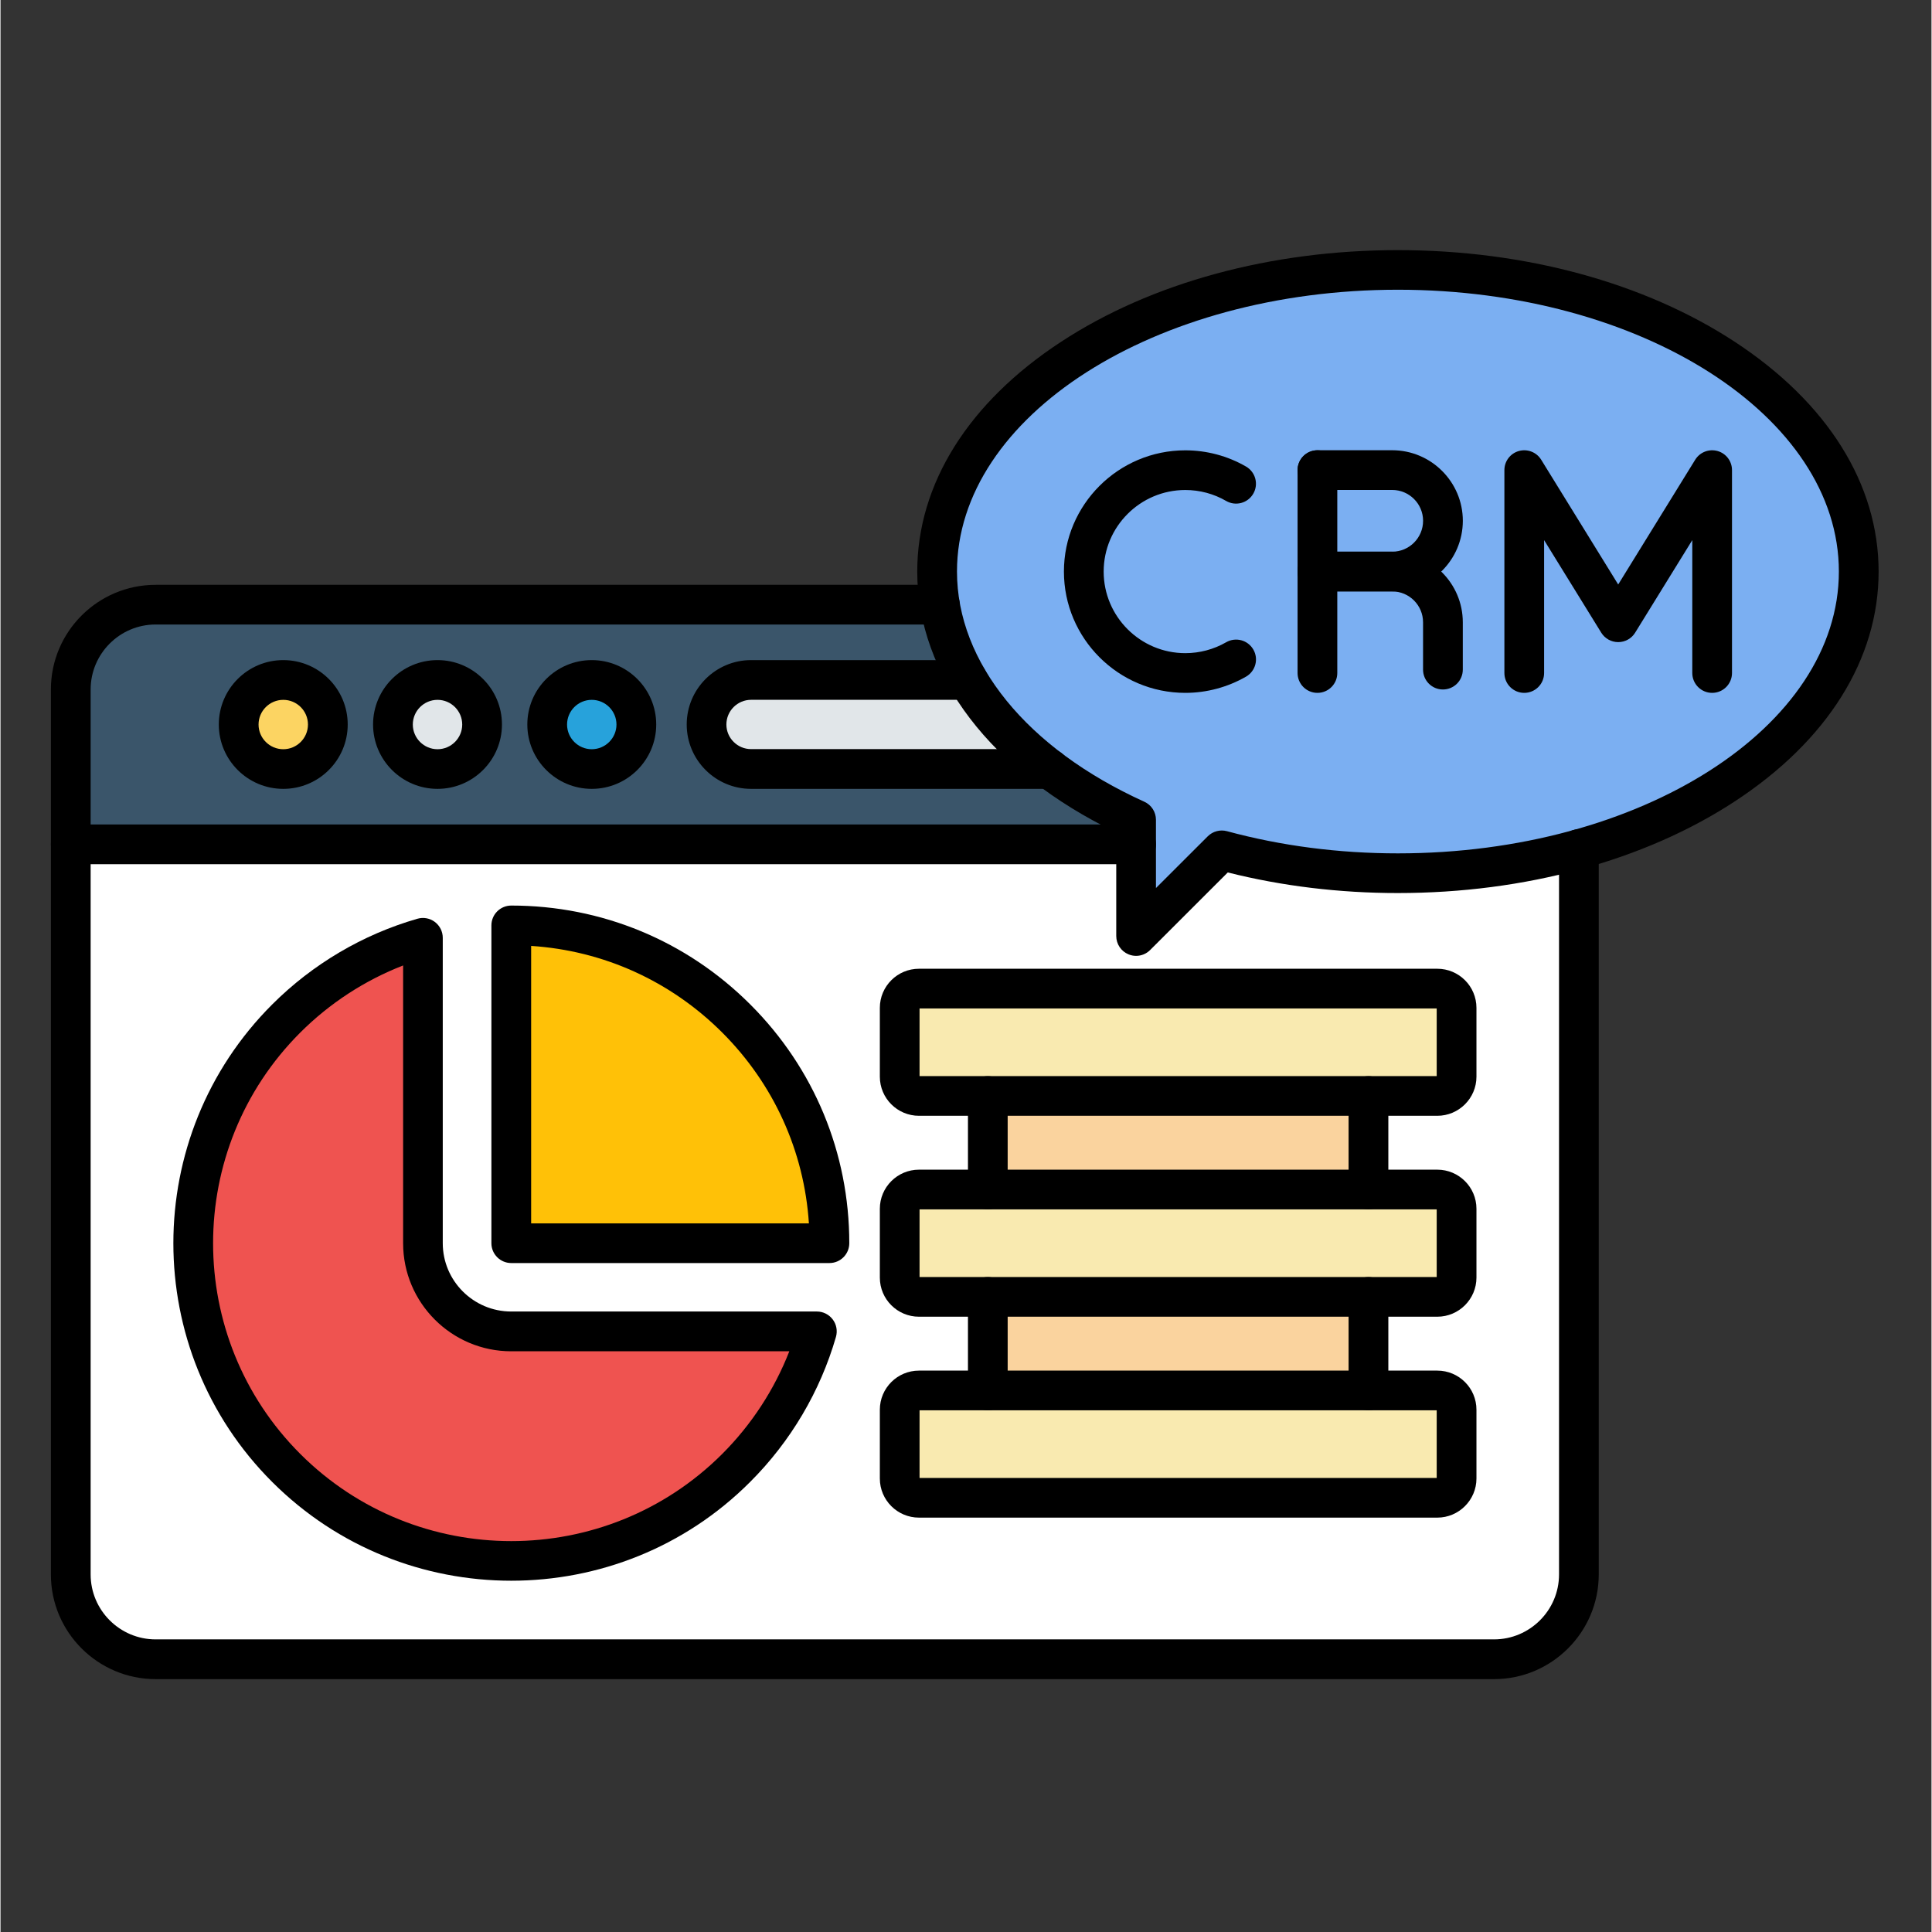
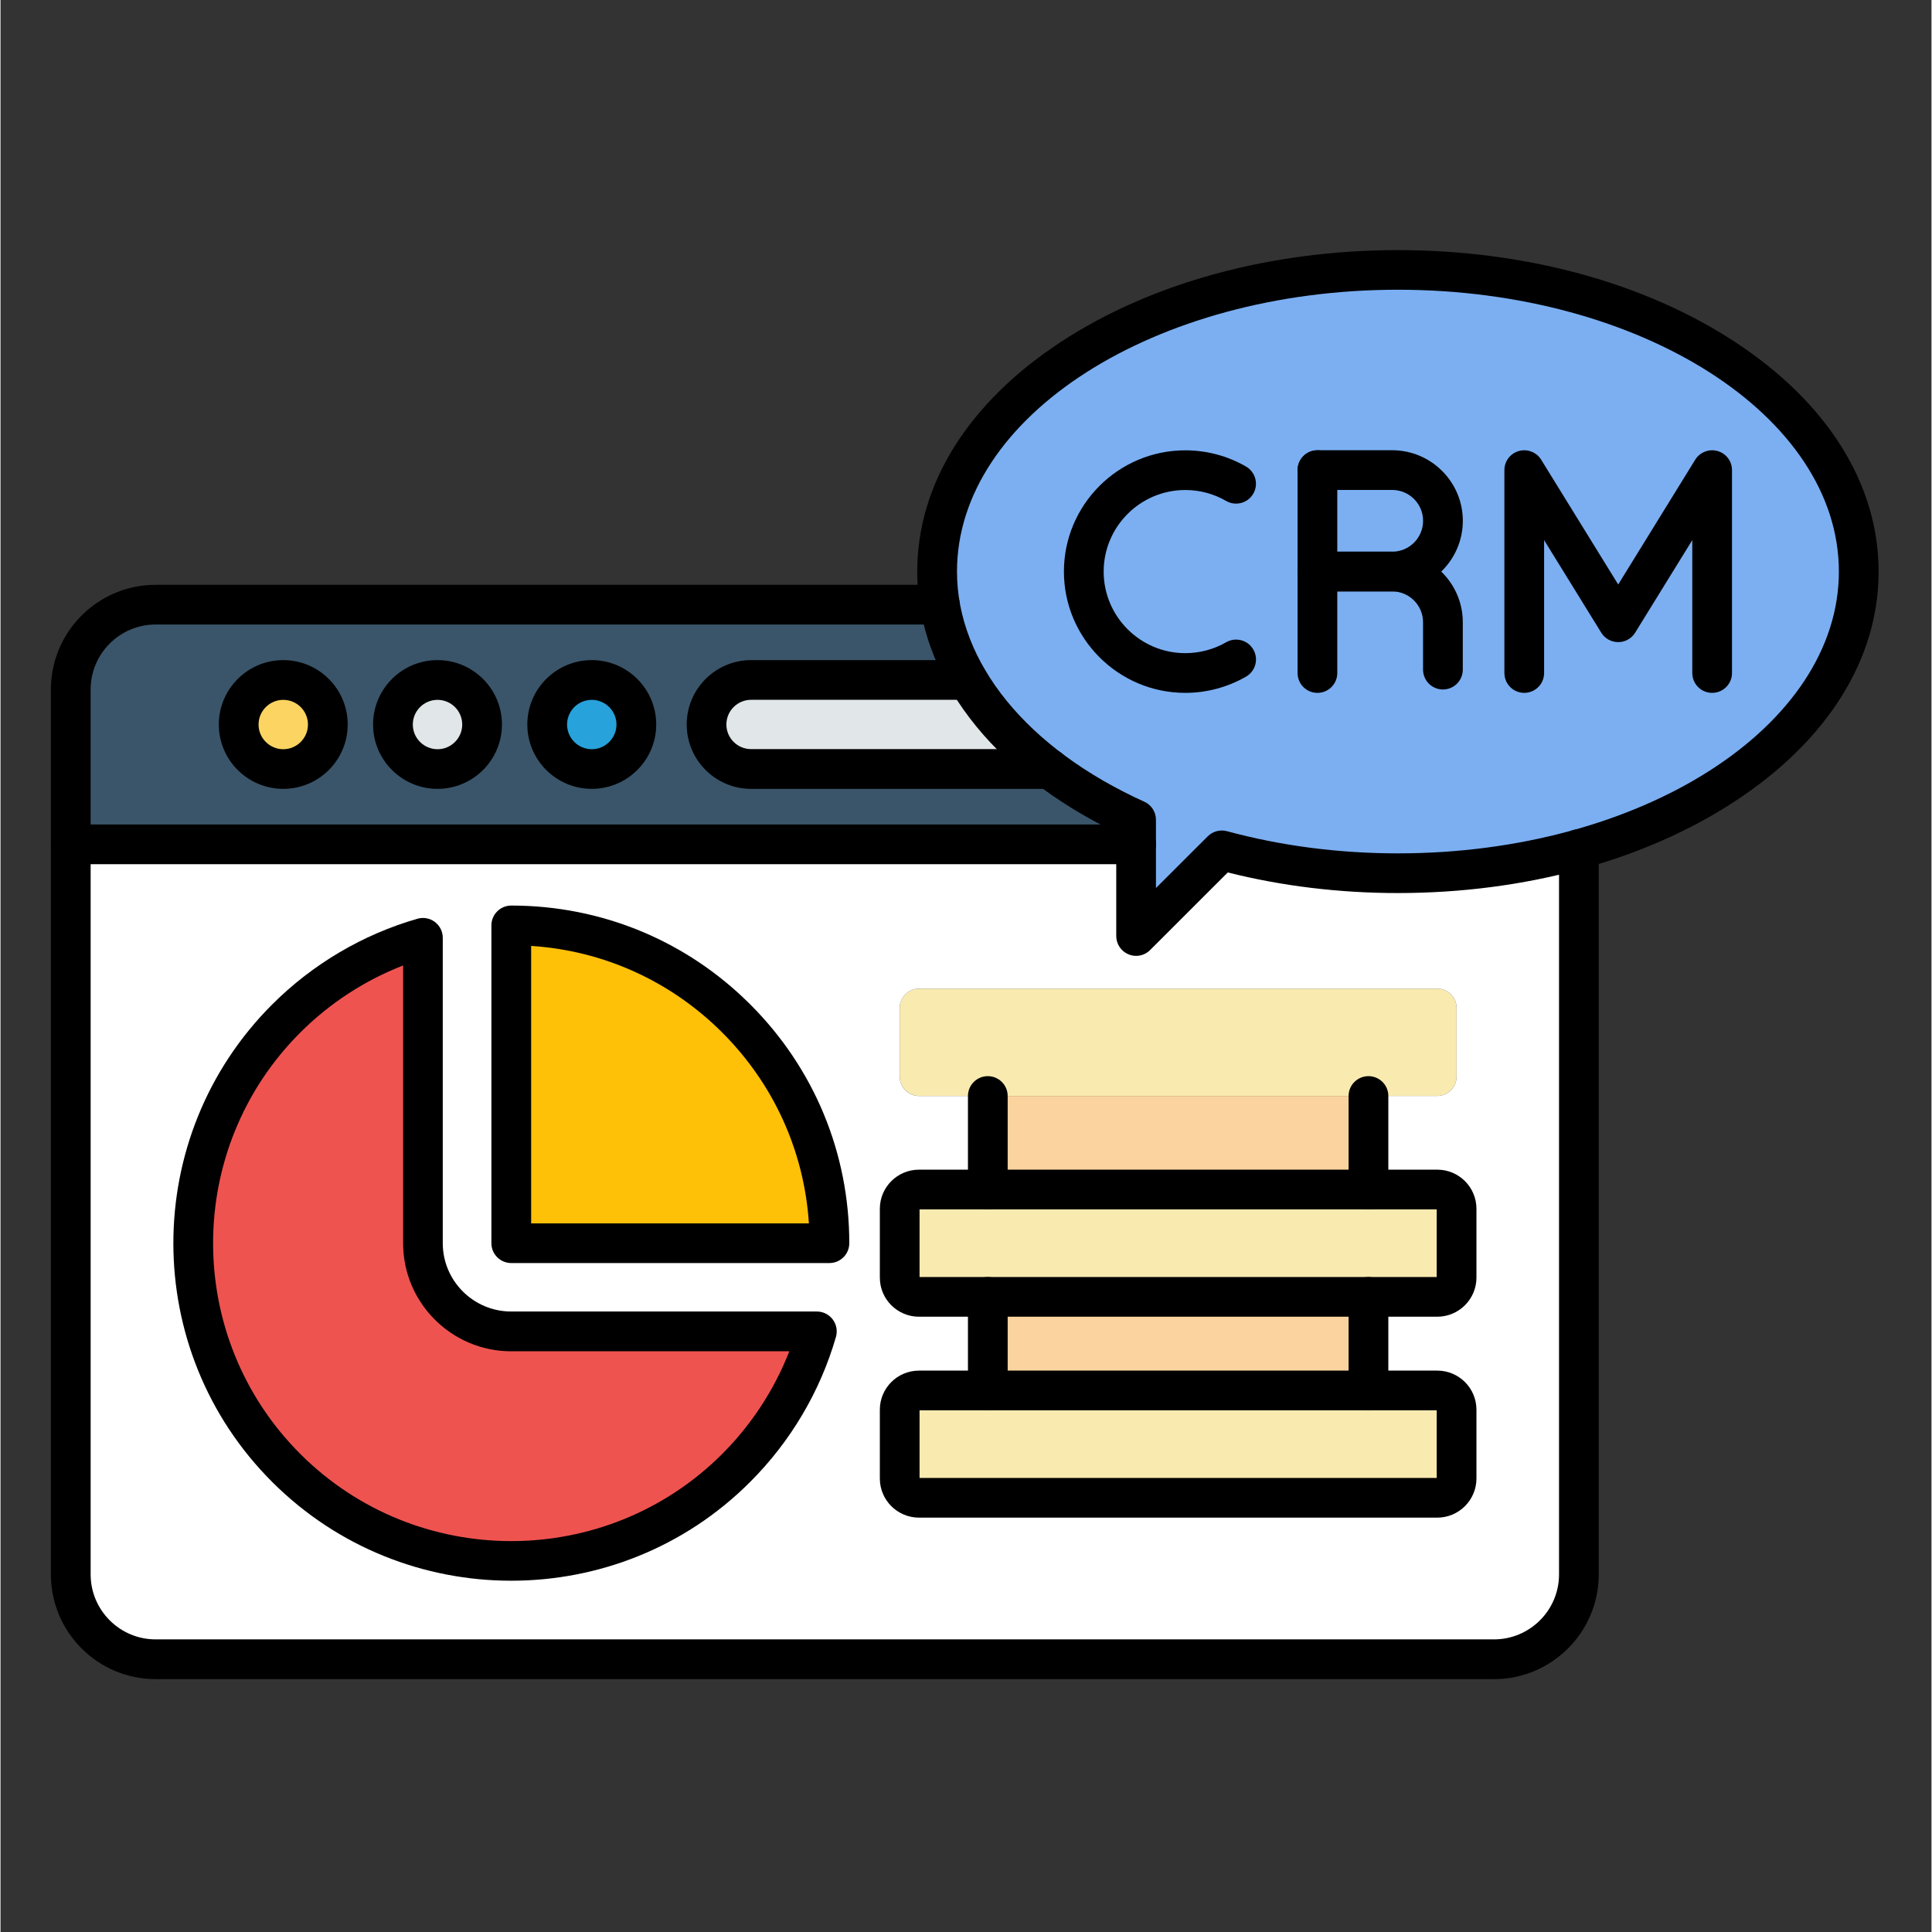
<svg xmlns="http://www.w3.org/2000/svg" width="300" zoomAndPan="magnify" viewBox="0 0 224.88 225" height="300" preserveAspectRatio="xMidYMid meet" version="1.0">
  <rect x="0" y="0" width="224.88" height="225" fill="#333333" stroke="none" />
  <defs>
    <clipPath id="ba9d4316b9">
      <path d="M 5.871 68 L 187 68 L 187 195.52 L 5.871 195.52 Z M 5.871 68 " clip-rule="nonzero" />
    </clipPath>
    <clipPath id="9834bf69a5">
      <path d="M 5.871 96 L 135 96 L 135 101 L 5.871 101 Z M 5.871 96 " clip-rule="nonzero" />
    </clipPath>
    <clipPath id="d0f99ddf34">
      <path d="M 106 29.109 L 218.758 29.109 L 218.758 112 L 106 112 Z M 106 29.109 " clip-rule="nonzero" />
    </clipPath>
  </defs>
  <path fill="#ffc107" d="M 96.535 144.785 C 96.535 135.312 92.914 125.836 85.68 118.609 C 78.445 111.383 68.965 107.766 59.477 107.766 L 59.477 144.781 L 96.535 144.781 Z M 96.535 144.785 " fill-opacity="1" fill-rule="evenodd" />
  <path fill="#ef5350" d="M 95.082 155.055 L 59.48 155.055 C 53.82 155.055 49.199 150.441 49.199 144.785 L 49.199 109.219 C 43.375 110.895 37.875 114.023 33.281 118.613 C 18.809 133.07 18.809 156.504 33.281 170.961 C 47.75 185.414 71.211 185.414 85.68 170.961 C 90.273 166.371 93.406 160.875 95.082 155.055 Z M 95.082 155.055 " fill-opacity="1" fill-rule="evenodd" />
  <path fill="#f9eab0" d="M 114.98 127.633 L 167.328 127.633 C 168.559 127.633 169.574 126.621 169.574 125.391 L 169.574 117.375 C 169.574 116.145 168.559 115.133 167.328 115.133 L 106.965 115.133 C 105.73 115.133 104.719 116.145 104.719 117.375 L 104.719 125.391 C 104.719 126.621 105.73 127.633 106.965 127.633 Z M 114.98 127.633 " fill-opacity="1" fill-rule="evenodd" />
  <path fill="#fad39e" d="M 114.98 127.633 L 159.312 127.633 L 159.312 138.531 L 114.98 138.531 Z M 114.98 127.633 " fill-opacity="1" fill-rule="evenodd" />
  <path fill="#f9eab0" d="M 159.312 138.535 L 106.965 138.535 C 105.73 138.535 104.719 139.547 104.719 140.777 L 104.719 148.789 C 104.719 150.023 105.73 151.035 106.965 151.035 L 167.328 151.035 C 168.559 151.035 169.574 150.023 169.574 148.789 L 169.574 140.777 C 169.574 139.547 168.559 138.535 167.328 138.535 Z M 159.312 138.535 " fill-opacity="1" fill-rule="evenodd" />
  <path fill="#fad39e" d="M 114.98 151.035 L 159.312 151.035 L 159.312 161.93 L 114.98 161.93 Z M 114.98 151.035 " fill-opacity="1" fill-rule="evenodd" />
  <path fill="#f9eab0" d="M 159.312 161.93 L 106.965 161.93 C 105.73 161.93 104.719 162.941 104.719 164.176 L 104.719 172.188 C 104.719 173.422 105.73 174.43 106.965 174.43 L 167.328 174.43 C 168.559 174.43 169.574 173.422 169.574 172.188 L 169.574 164.176 C 169.574 162.941 168.559 161.93 167.328 161.93 Z M 159.312 161.93 " fill-opacity="1" fill-rule="evenodd" />
  <path fill="#ffffff" d="M 106.965 115.133 L 167.328 115.133 C 168.559 115.133 169.574 116.145 169.574 117.375 L 169.574 125.391 C 169.574 126.621 168.559 127.633 167.328 127.633 L 159.312 127.633 L 159.312 138.531 L 167.328 138.531 C 168.559 138.531 169.574 139.539 169.574 140.773 L 169.574 148.785 C 169.574 150.02 168.559 151.031 167.328 151.031 L 159.312 151.031 L 159.312 161.926 L 167.328 161.926 C 168.559 161.926 169.574 162.938 169.574 164.172 L 169.574 172.184 C 169.574 173.414 168.559 174.426 167.328 174.426 L 106.965 174.426 C 105.73 174.426 104.719 173.414 104.719 172.184 L 104.719 164.176 C 104.719 162.941 105.73 161.93 106.965 161.93 L 114.98 161.93 L 114.98 151.035 L 106.965 151.035 C 105.73 151.035 104.719 150.023 104.719 148.789 L 104.719 140.777 C 104.719 139.547 105.73 138.535 106.965 138.535 L 114.98 138.535 L 114.98 127.637 L 106.965 127.637 C 105.73 127.637 104.719 126.625 104.719 125.395 L 104.719 117.383 C 104.719 116.145 105.73 115.133 106.965 115.133 Z M 162.742 101.695 C 155.48 101.695 148.551 100.746 142.234 99.035 L 132.25 109.008 L 132.25 98.336 L 8.184 98.336 L 8.184 183.363 C 8.184 188.793 12.633 193.238 18.066 193.238 L 173.93 193.238 C 179.367 193.238 183.816 188.793 183.816 183.363 L 183.816 98.887 C 177.348 100.691 170.223 101.695 162.742 101.695 Z M 59.477 155.055 L 95.078 155.055 C 93.402 160.875 90.27 166.371 85.676 170.961 C 71.203 185.414 47.746 185.414 33.273 170.961 C 18.805 156.504 18.805 133.07 33.273 118.613 C 37.867 114.023 43.363 110.895 49.195 109.219 L 49.195 144.785 C 49.195 150.438 53.82 155.055 59.477 155.055 Z M 85.68 118.609 C 92.914 125.836 96.535 135.309 96.535 144.785 L 59.48 144.785 L 59.48 107.77 C 68.965 107.766 78.445 111.383 85.68 118.609 Z M 85.68 118.609 " fill-opacity="1" fill-rule="evenodd" />
  <path fill="#7baff2" d="M 142.234 99.035 C 148.551 100.75 155.48 101.695 162.742 101.695 C 170.223 101.695 177.344 100.691 183.812 98.883 C 202.977 93.523 216.406 81.066 216.406 66.562 C 216.406 47.164 192.375 31.43 162.738 31.43 C 133.098 31.43 109.07 47.164 109.07 66.562 C 109.07 67.867 109.184 69.152 109.391 70.418 C 109.898 73.477 111.008 76.418 112.645 79.191 C 114.895 83.016 118.137 86.516 122.168 89.559 C 125.125 91.793 128.516 93.789 132.242 95.473 L 132.242 109.004 Z M 162.074 66.562 L 153.367 66.562 L 153.367 54.75 L 162.074 54.75 C 165.324 54.75 167.988 57.41 167.988 60.66 C 167.98 63.906 165.32 66.562 162.074 66.562 Z M 162.074 66.562 " fill-opacity="1" fill-rule="evenodd" />
  <path fill="#7baff2" d="M 153.367 66.562 L 162.074 66.562 C 165.324 66.562 167.988 63.906 167.988 60.652 C 167.988 57.402 165.324 54.746 162.074 54.746 L 153.367 54.746 Z M 153.367 66.562 " fill-opacity="1" fill-rule="evenodd" />
  <path fill="#e1e6e9" d="M 122.176 89.559 C 118.148 86.516 114.902 83.016 112.652 79.191 L 87.414 79.191 C 84.562 79.191 82.223 81.523 82.223 84.379 C 82.223 87.23 84.555 89.562 87.414 89.562 L 122.176 89.562 Z M 122.176 89.559 " fill-opacity="1" fill-rule="evenodd" />
  <path fill="#27a2db" d="M 74.047 84.379 C 74.047 84.719 74.016 85.055 73.949 85.391 C 73.883 85.723 73.785 86.047 73.652 86.363 C 73.523 86.676 73.363 86.977 73.172 87.258 C 72.984 87.543 72.77 87.805 72.527 88.047 C 72.285 88.285 72.023 88.5 71.742 88.691 C 71.457 88.879 71.16 89.039 70.844 89.168 C 70.527 89.301 70.203 89.398 69.871 89.465 C 69.535 89.531 69.199 89.562 68.855 89.562 C 68.516 89.562 68.18 89.531 67.844 89.465 C 67.512 89.398 67.184 89.301 66.871 89.168 C 66.555 89.039 66.258 88.879 65.973 88.691 C 65.691 88.5 65.426 88.285 65.188 88.047 C 64.945 87.805 64.73 87.543 64.539 87.258 C 64.352 86.977 64.191 86.676 64.062 86.363 C 63.93 86.047 63.832 85.723 63.766 85.391 C 63.699 85.055 63.664 84.719 63.664 84.379 C 63.664 84.039 63.699 83.699 63.766 83.367 C 63.832 83.031 63.93 82.707 64.062 82.395 C 64.191 82.078 64.352 81.781 64.539 81.496 C 64.73 81.215 64.945 80.953 65.188 80.711 C 65.426 80.469 65.691 80.254 65.973 80.066 C 66.258 79.879 66.555 79.719 66.871 79.586 C 67.184 79.457 67.512 79.359 67.844 79.293 C 68.18 79.227 68.516 79.191 68.855 79.191 C 69.199 79.191 69.535 79.227 69.871 79.293 C 70.203 79.359 70.527 79.457 70.844 79.586 C 71.16 79.719 71.457 79.879 71.742 80.066 C 72.023 80.254 72.285 80.469 72.527 80.711 C 72.77 80.953 72.984 81.215 73.172 81.496 C 73.363 81.781 73.523 82.078 73.652 82.395 C 73.785 82.707 73.883 83.031 73.949 83.367 C 74.016 83.699 74.047 84.039 74.047 84.379 Z M 74.047 84.379 " fill-opacity="1" fill-rule="nonzero" />
  <path fill="#e1e6e9" d="M 56.082 84.379 C 56.082 84.719 56.051 85.055 55.984 85.391 C 55.918 85.723 55.82 86.047 55.688 86.363 C 55.559 86.676 55.398 86.977 55.207 87.258 C 55.02 87.543 54.805 87.805 54.562 88.047 C 54.324 88.285 54.059 88.5 53.777 88.691 C 53.492 88.879 53.195 89.039 52.879 89.168 C 52.562 89.301 52.238 89.398 51.906 89.465 C 51.57 89.531 51.234 89.562 50.895 89.562 C 50.551 89.562 50.215 89.531 49.879 89.465 C 49.547 89.398 49.223 89.301 48.906 89.168 C 48.59 89.039 48.293 88.879 48.008 88.691 C 47.727 88.5 47.465 88.285 47.223 88.047 C 46.98 87.805 46.766 87.543 46.578 87.258 C 46.387 86.977 46.227 86.676 46.098 86.363 C 45.965 86.047 45.867 85.723 45.801 85.391 C 45.734 85.055 45.703 84.719 45.703 84.379 C 45.703 84.039 45.734 83.699 45.801 83.367 C 45.867 83.031 45.965 82.707 46.098 82.395 C 46.227 82.078 46.387 81.781 46.578 81.496 C 46.766 81.215 46.98 80.953 47.223 80.711 C 47.465 80.469 47.727 80.254 48.008 80.066 C 48.293 79.879 48.59 79.719 48.906 79.586 C 49.223 79.457 49.547 79.359 49.879 79.293 C 50.215 79.227 50.551 79.191 50.895 79.191 C 51.234 79.191 51.57 79.227 51.906 79.293 C 52.238 79.359 52.562 79.457 52.879 79.586 C 53.195 79.719 53.492 79.879 53.777 80.066 C 54.059 80.254 54.324 80.469 54.562 80.711 C 54.805 80.953 55.02 81.215 55.207 81.496 C 55.398 81.781 55.559 82.078 55.688 82.395 C 55.82 82.707 55.918 83.031 55.984 83.367 C 56.051 83.699 56.082 84.039 56.082 84.379 Z M 56.082 84.379 " fill-opacity="1" fill-rule="nonzero" />
  <path fill="#fcd462" d="M 38.121 84.379 C 38.121 84.719 38.086 85.055 38.02 85.391 C 37.953 85.723 37.855 86.047 37.723 86.363 C 37.594 86.676 37.434 86.977 37.246 87.258 C 37.055 87.543 36.84 87.805 36.598 88.047 C 36.359 88.285 36.098 88.5 35.812 88.691 C 35.527 88.879 35.23 89.039 34.914 89.168 C 34.602 89.301 34.273 89.398 33.941 89.465 C 33.605 89.531 33.27 89.562 32.93 89.562 C 32.586 89.562 32.25 89.531 31.914 89.465 C 31.582 89.398 31.258 89.301 30.941 89.168 C 30.625 89.039 30.328 88.879 30.043 88.691 C 29.762 88.5 29.5 88.285 29.258 88.047 C 29.016 87.805 28.801 87.543 28.613 87.258 C 28.422 86.977 28.262 86.676 28.133 86.363 C 28 86.047 27.902 85.723 27.836 85.391 C 27.77 85.055 27.738 84.719 27.738 84.379 C 27.738 84.039 27.77 83.699 27.836 83.367 C 27.902 83.031 28 82.707 28.133 82.395 C 28.262 82.078 28.422 81.781 28.613 81.496 C 28.801 81.215 29.016 80.953 29.258 80.711 C 29.5 80.469 29.762 80.254 30.043 80.066 C 30.328 79.879 30.625 79.719 30.941 79.586 C 31.258 79.457 31.582 79.359 31.914 79.293 C 32.25 79.227 32.586 79.191 32.93 79.191 C 33.27 79.191 33.605 79.227 33.941 79.293 C 34.273 79.359 34.602 79.457 34.914 79.586 C 35.23 79.719 35.527 79.879 35.812 80.066 C 36.098 80.254 36.359 80.469 36.598 80.711 C 36.84 80.953 37.055 81.215 37.246 81.496 C 37.434 81.781 37.594 82.078 37.723 82.395 C 37.855 82.707 37.953 83.031 38.02 83.367 C 38.086 83.699 38.121 84.039 38.121 84.379 Z M 38.121 84.379 " fill-opacity="1" fill-rule="nonzero" />
  <path fill="#3a556a" d="M 27.742 84.379 C 27.742 81.512 30.066 79.191 32.934 79.191 C 35.801 79.191 38.125 81.512 38.125 84.379 C 38.125 87.242 35.801 89.562 32.934 89.562 C 30.066 89.559 27.742 87.238 27.742 84.379 Z M 8.184 98.332 L 132.25 98.332 L 132.25 95.473 C 128.523 93.781 125.137 91.793 122.176 89.559 L 87.414 89.559 C 84.562 89.559 82.223 87.23 82.223 84.375 C 82.223 81.523 84.555 79.188 87.414 79.188 L 112.652 79.188 C 111.02 76.414 109.91 73.477 109.398 70.414 L 18.066 70.414 C 12.633 70.414 8.184 74.859 8.184 80.289 Z M 45.703 84.379 C 45.703 81.512 48.023 79.191 50.895 79.191 C 53.762 79.191 56.082 81.512 56.082 84.379 C 56.082 87.242 53.762 89.562 50.895 89.562 C 48.023 89.562 45.703 87.238 45.703 84.379 Z M 63.664 84.379 C 63.664 81.512 65.988 79.191 68.855 79.191 C 71.727 79.191 74.047 81.512 74.047 84.379 C 74.047 87.242 71.727 89.562 68.855 89.562 C 65.988 89.559 63.664 87.238 63.664 84.379 Z M 63.664 84.379 " fill-opacity="1" fill-rule="evenodd" />
  <g clip-path="url(#ba9d4316b9)">
    <path fill="#000000" d="M 173.93 195.551 L 18.066 195.551 C 11.34 195.551 5.867 190.086 5.867 183.363 L 5.867 80.297 C 5.867 73.574 11.34 68.109 18.066 68.109 L 109.398 68.109 C 110.676 68.109 111.711 69.145 111.711 70.418 C 111.711 71.695 110.676 72.73 109.398 72.73 L 18.066 72.73 C 13.895 72.73 10.496 76.125 10.496 80.297 L 10.496 183.359 C 10.496 187.527 13.895 190.922 18.066 190.922 L 173.93 190.922 C 178.105 190.922 181.504 187.527 181.504 183.359 L 181.504 98.883 C 181.504 97.605 182.539 96.57 183.816 96.57 C 185.094 96.57 186.129 97.605 186.129 98.883 L 186.129 183.359 C 186.129 190.082 180.652 195.551 173.93 195.551 Z M 173.93 195.551 " fill-opacity="1" fill-rule="nonzero" />
  </g>
  <g clip-path="url(#9834bf69a5)">
    <path fill="#000000" d="M 132.25 100.645 L 8.184 100.645 C 6.906 100.645 5.867 99.609 5.867 98.332 C 5.867 97.059 6.906 96.02 8.184 96.02 L 132.25 96.02 C 133.527 96.02 134.562 97.059 134.562 98.332 C 134.562 99.609 133.527 100.645 132.25 100.645 Z M 132.25 100.645 " fill-opacity="1" fill-rule="nonzero" />
  </g>
  <path fill="#000000" d="M 32.93 91.871 C 28.793 91.871 25.422 88.512 25.422 84.375 C 25.422 80.238 28.789 76.875 32.93 76.875 C 37.07 76.875 40.434 80.238 40.434 84.375 C 40.434 88.512 37.07 91.871 32.93 91.871 Z M 32.93 81.504 C 31.344 81.504 30.051 82.793 30.051 84.379 C 30.051 85.961 31.344 87.254 32.93 87.254 C 34.516 87.254 35.805 85.961 35.805 84.379 C 35.805 82.793 34.516 81.504 32.93 81.504 Z M 32.93 81.504 " fill-opacity="1" fill-rule="nonzero" />
  <path fill="#000000" d="M 50.895 91.871 C 46.758 91.871 43.387 88.512 43.387 84.375 C 43.387 80.238 46.754 76.875 50.895 76.875 C 55.031 76.875 58.398 80.238 58.398 84.375 C 58.398 88.512 55.027 91.871 50.895 91.871 Z M 50.895 81.504 C 49.309 81.504 48.016 82.793 48.016 84.379 C 48.016 85.961 49.309 87.254 50.895 87.254 C 52.477 87.254 53.77 85.961 53.77 84.379 C 53.77 82.793 52.477 81.504 50.895 81.504 Z M 50.895 81.504 " fill-opacity="1" fill-rule="nonzero" />
  <path fill="#000000" d="M 68.855 91.871 C 64.723 91.871 61.352 88.512 61.352 84.375 C 61.352 80.238 64.715 76.875 68.855 76.875 C 72.996 76.875 76.363 80.238 76.363 84.375 C 76.363 88.512 72.992 91.871 68.855 91.871 Z M 68.855 81.504 C 67.27 81.504 65.98 82.793 65.98 84.379 C 65.98 85.961 67.27 87.254 68.855 87.254 C 70.441 87.254 71.734 85.961 71.734 84.379 C 71.734 82.793 70.441 81.504 68.855 81.504 Z M 68.855 81.504 " fill-opacity="1" fill-rule="nonzero" />
  <path fill="#000000" d="M 122.176 91.871 L 87.414 91.871 C 83.277 91.871 79.914 88.512 79.914 84.375 C 79.914 80.242 83.277 76.875 87.414 76.875 L 112.652 76.875 C 113.93 76.875 114.965 77.91 114.965 79.188 C 114.965 80.465 113.93 81.5 112.652 81.5 L 87.414 81.5 C 85.828 81.5 84.535 82.789 84.535 84.375 C 84.535 85.957 85.828 87.242 87.414 87.242 L 122.176 87.242 C 123.453 87.242 124.492 88.277 124.492 89.555 C 124.492 90.832 123.453 91.871 122.176 91.871 Z M 122.176 91.871 " fill-opacity="1" fill-rule="nonzero" />
  <path fill="#000000" d="M 59.477 184.09 C 49.395 184.09 39.316 180.258 31.641 172.59 C 16.293 157.262 16.293 132.309 31.641 116.977 C 36.344 112.277 42.195 108.824 48.555 106.996 C 49.254 106.793 50.004 106.934 50.586 107.371 C 51.164 107.809 51.504 108.492 51.504 109.215 L 51.504 144.781 C 51.504 149.168 55.082 152.738 59.473 152.738 L 95.074 152.738 C 95.801 152.738 96.484 153.082 96.918 153.66 C 97.359 154.238 97.492 154.992 97.297 155.688 C 95.465 162.043 92.012 167.883 87.305 172.582 C 79.645 180.258 69.562 184.09 59.477 184.09 Z M 46.883 112.438 C 42.418 114.176 38.328 116.836 34.914 120.246 C 21.371 133.777 21.371 155.797 34.914 169.328 C 48.457 182.859 70.5 182.859 84.047 169.328 C 87.457 165.918 90.125 161.828 91.863 157.371 L 59.48 157.371 C 52.535 157.371 46.887 151.727 46.887 144.789 L 46.887 112.438 Z M 46.883 112.438 " fill-opacity="1" fill-rule="nonzero" />
  <path fill="#000000" d="M 96.535 147.094 L 59.48 147.094 C 58.203 147.094 57.168 146.059 57.168 144.785 L 57.168 107.77 C 57.168 106.496 58.203 105.461 59.48 105.461 C 70 105.461 79.887 109.551 87.316 116.977 C 94.754 124.406 98.848 134.281 98.848 144.785 C 98.848 146.059 97.812 147.094 96.535 147.094 Z M 61.789 142.473 L 94.145 142.473 C 93.594 134.07 90.055 126.25 84.047 120.246 C 78.031 114.238 70.203 110.707 61.797 110.16 L 61.797 142.473 Z M 61.789 142.473 " fill-opacity="1" fill-rule="nonzero" />
-   <path fill="#000000" d="M 167.328 129.945 L 106.965 129.945 C 104.449 129.945 102.406 127.902 102.406 125.391 L 102.406 117.375 C 102.406 114.863 104.449 112.82 106.965 112.82 L 167.328 112.82 C 169.844 112.82 171.887 114.863 171.887 117.375 L 171.887 125.391 C 171.887 127.902 169.836 129.945 167.328 129.945 Z M 107.031 125.32 L 167.258 125.32 L 167.258 117.445 L 107.031 117.445 Z M 167.328 117.445 Z M 167.328 117.445 " fill-opacity="1" fill-rule="nonzero" />
  <path fill="#000000" d="M 159.312 140.844 C 158.035 140.844 156.996 139.809 156.996 138.535 L 156.996 127.637 C 156.996 126.363 158.035 125.328 159.312 125.328 C 160.59 125.328 161.625 126.363 161.625 127.637 L 161.625 138.535 C 161.625 139.809 160.59 140.844 159.312 140.844 Z M 114.98 140.844 C 113.703 140.844 112.668 139.809 112.668 138.535 L 112.668 127.637 C 112.668 126.363 113.703 125.328 114.98 125.328 C 116.258 125.328 117.293 126.363 117.293 127.637 L 117.293 138.535 C 117.293 139.809 116.258 140.844 114.98 140.844 Z M 114.98 140.844 " fill-opacity="1" fill-rule="nonzero" />
  <path fill="#000000" d="M 167.328 153.344 L 106.965 153.344 C 104.449 153.344 102.406 151.305 102.406 148.789 L 102.406 140.773 C 102.406 138.262 104.449 136.219 106.965 136.219 L 167.328 136.219 C 169.844 136.219 171.887 138.262 171.887 140.773 L 171.887 148.785 C 171.887 151.301 169.836 153.344 167.328 153.344 Z M 107.031 148.723 L 167.258 148.723 L 167.258 140.844 L 107.031 140.844 Z M 167.328 140.844 Z M 167.328 140.844 " fill-opacity="1" fill-rule="nonzero" />
  <path fill="#000000" d="M 167.328 176.742 L 106.965 176.742 C 104.449 176.742 102.406 174.699 102.406 172.188 L 102.406 164.176 C 102.406 161.66 104.449 159.621 106.965 159.621 L 167.328 159.621 C 169.844 159.621 171.887 161.66 171.887 164.176 L 171.887 172.188 C 171.887 174.695 169.836 176.742 167.328 176.742 Z M 107.031 172.121 L 167.258 172.121 L 167.258 164.242 L 107.031 164.242 Z M 167.328 164.242 Z M 167.328 164.242 " fill-opacity="1" fill-rule="nonzero" />
  <path fill="#000000" d="M 159.312 164.242 C 158.035 164.242 156.996 163.207 156.996 161.93 L 156.996 151.035 C 156.996 149.758 158.035 148.723 159.312 148.723 C 160.59 148.723 161.625 149.758 161.625 151.035 L 161.625 161.93 C 161.625 163.207 160.59 164.242 159.312 164.242 Z M 114.98 164.242 C 113.703 164.242 112.668 163.207 112.668 161.93 L 112.668 151.035 C 112.668 149.758 113.703 148.723 114.98 148.723 C 116.258 148.723 117.293 149.758 117.293 151.035 L 117.293 161.93 C 117.293 163.207 116.258 164.242 114.98 164.242 Z M 114.98 164.242 " fill-opacity="1" fill-rule="nonzero" />
  <g clip-path="url(#d0f99ddf34)">
    <path fill="#000000" d="M 132.25 111.32 C 131.953 111.32 131.652 111.262 131.363 111.141 C 130.5 110.785 129.938 109.941 129.938 109.008 L 129.938 96.945 C 115.395 89.93 106.762 78.656 106.762 66.566 C 106.762 56.379 112.715 46.867 123.527 39.797 C 134.035 32.914 147.961 29.129 162.742 29.129 C 177.527 29.129 191.449 32.918 201.957 39.797 C 212.77 46.875 218.723 56.379 218.723 66.566 C 218.723 76.758 212.77 86.266 201.957 93.34 C 191.449 100.219 177.52 104.004 162.742 104.004 C 155.914 104.004 149.25 103.195 142.926 101.605 L 133.883 110.641 C 133.445 111.082 132.852 111.32 132.25 111.32 Z M 162.742 33.742 C 134.43 33.742 111.391 48.469 111.391 66.562 C 111.391 77.16 119.547 87.18 133.203 93.367 C 134.035 93.742 134.562 94.566 134.562 95.473 L 134.562 103.422 L 140.594 97.398 C 141.184 96.812 142.035 96.586 142.836 96.801 C 149.148 98.512 155.852 99.383 162.742 99.383 C 191.055 99.383 214.094 84.656 214.094 66.562 C 214.094 48.469 191.059 33.742 162.742 33.742 Z M 162.742 33.742 " fill-opacity="1" fill-rule="nonzero" />
  </g>
  <path fill="#000000" d="M 137.98 80.691 C 130.188 80.691 123.844 74.352 123.844 66.566 C 123.844 58.777 130.188 52.445 137.98 52.445 C 140.469 52.445 142.914 53.098 145.055 54.336 C 146.156 54.977 146.539 56.387 145.895 57.496 C 145.254 58.602 143.844 58.98 142.734 58.34 C 141.297 57.504 139.656 57.066 137.98 57.066 C 132.738 57.066 128.473 61.328 128.473 66.566 C 128.473 71.805 132.738 76.066 137.98 76.066 C 139.648 76.066 141.293 75.629 142.738 74.797 C 143.848 74.16 145.262 74.535 145.902 75.645 C 146.543 76.75 146.16 78.16 145.055 78.801 C 142.902 80.035 140.461 80.691 137.98 80.691 Z M 137.98 80.691 " fill-opacity="1" fill-rule="nonzero" />
  <path fill="#000000" d="M 153.367 80.691 C 152.09 80.691 151.055 79.656 151.055 78.379 L 151.055 54.75 C 151.055 53.477 152.09 52.441 153.367 52.441 C 154.645 52.441 155.68 53.477 155.68 54.75 L 155.68 78.379 C 155.68 79.656 154.645 80.691 153.367 80.691 Z M 153.367 80.691 " fill-opacity="1" fill-rule="nonzero" />
  <path fill="#000000" d="M 162.074 68.875 L 153.367 68.875 C 152.09 68.875 151.055 67.84 151.055 66.562 C 151.055 65.285 152.09 64.25 153.367 64.25 L 162.074 64.25 C 164.059 64.25 165.672 62.637 165.672 60.652 C 165.672 58.672 164.059 57.059 162.074 57.059 L 153.367 57.059 C 152.09 57.059 151.055 56.023 151.055 54.746 C 151.055 53.469 152.09 52.434 153.367 52.434 L 162.074 52.434 C 166.609 52.434 170.301 56.125 170.301 60.652 C 170.297 65.191 166.609 68.875 162.074 68.875 Z M 162.074 68.875 " fill-opacity="1" fill-rule="nonzero" />
  <path fill="#000000" d="M 167.98 80.297 C 166.703 80.297 165.668 79.262 165.668 77.984 L 165.668 72.469 C 165.668 70.488 164.055 68.875 162.066 68.875 L 153.363 68.875 C 152.086 68.875 151.051 67.84 151.051 66.562 C 151.051 65.285 152.086 64.25 153.363 64.25 L 162.066 64.25 C 166.602 64.25 170.297 67.941 170.297 72.469 L 170.297 77.984 C 170.297 79.262 169.266 80.297 167.98 80.297 Z M 167.98 80.297 " fill-opacity="1" fill-rule="nonzero" />
  <path fill="#000000" d="M 199.336 80.691 C 198.059 80.691 197.023 79.656 197.023 78.379 L 197.023 62.902 L 190.367 73.684 C 189.945 74.367 189.199 74.781 188.395 74.781 C 187.59 74.781 186.848 74.367 186.422 73.684 L 179.766 62.902 L 179.766 78.379 C 179.766 79.656 178.73 80.691 177.453 80.691 C 176.176 80.691 175.141 79.656 175.141 78.379 L 175.141 54.75 C 175.141 53.715 175.824 52.809 176.82 52.527 C 177.82 52.246 178.879 52.656 179.426 53.539 L 188.395 68.07 L 197.363 53.539 C 197.91 52.656 198.969 52.246 199.969 52.527 C 200.965 52.809 201.648 53.715 201.648 54.75 L 201.648 78.379 C 201.648 79.656 200.613 80.691 199.336 80.691 Z M 199.336 80.691 " fill-opacity="1" fill-rule="nonzero" />
</svg>